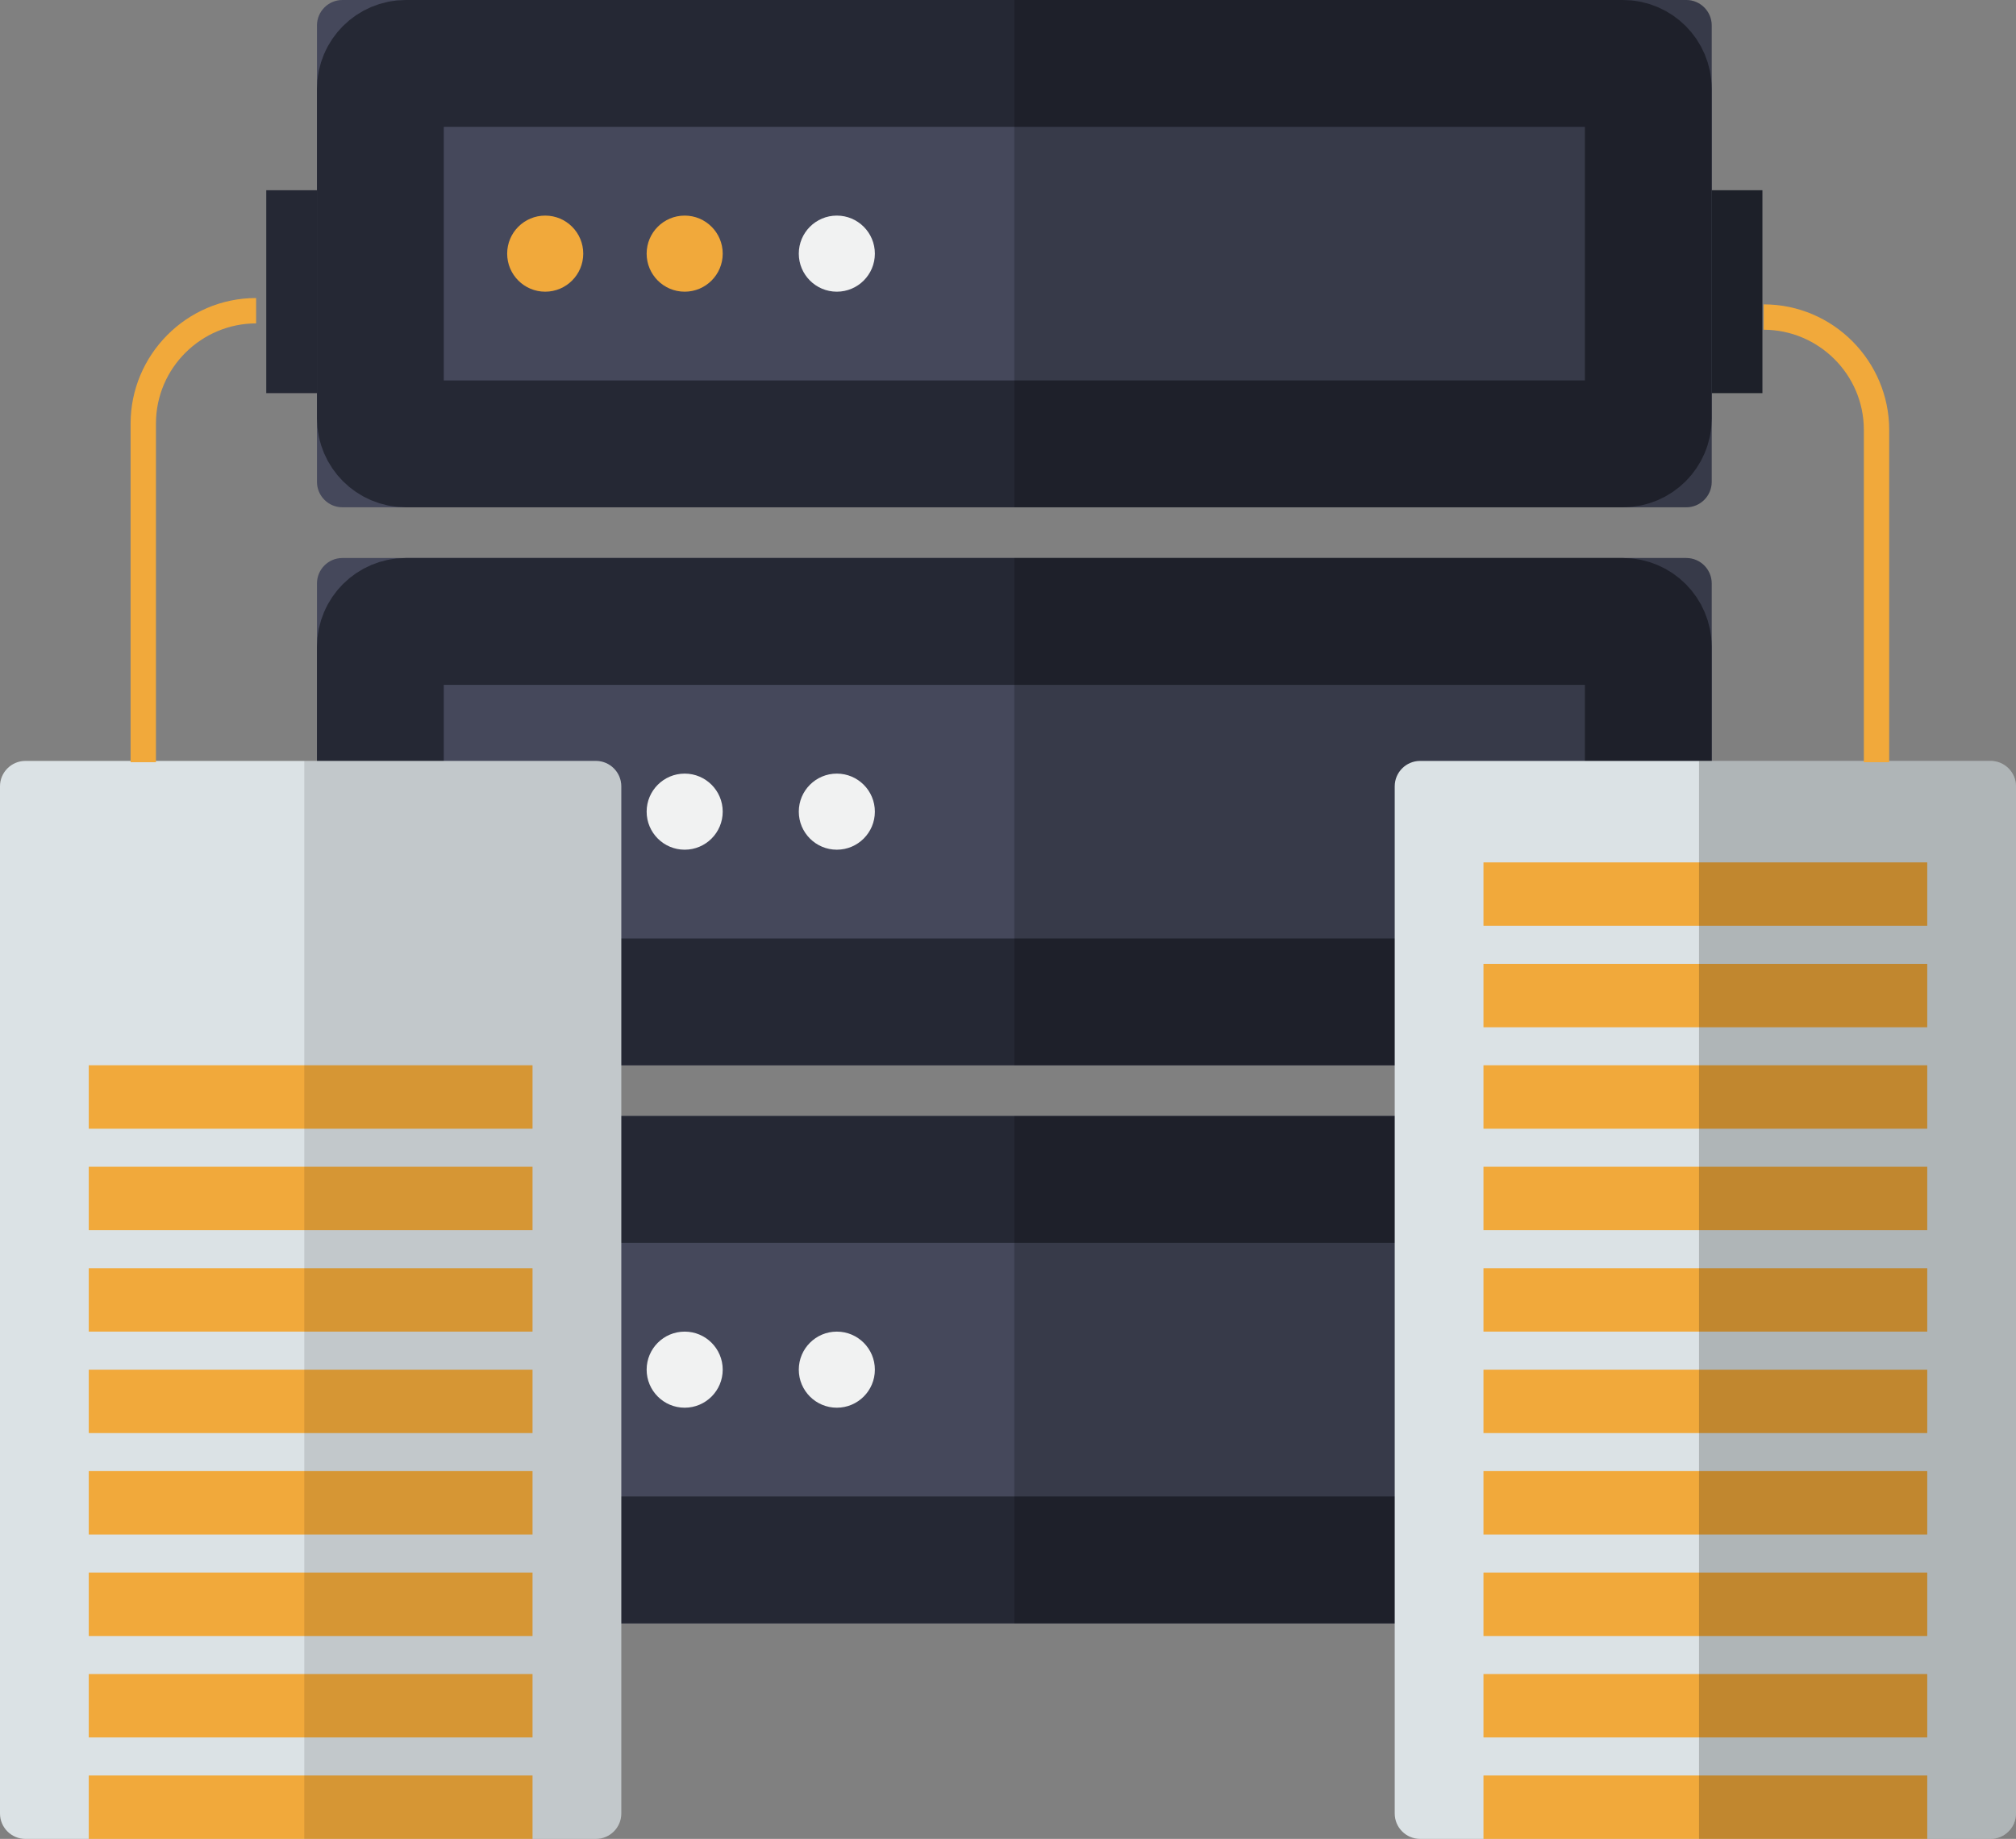
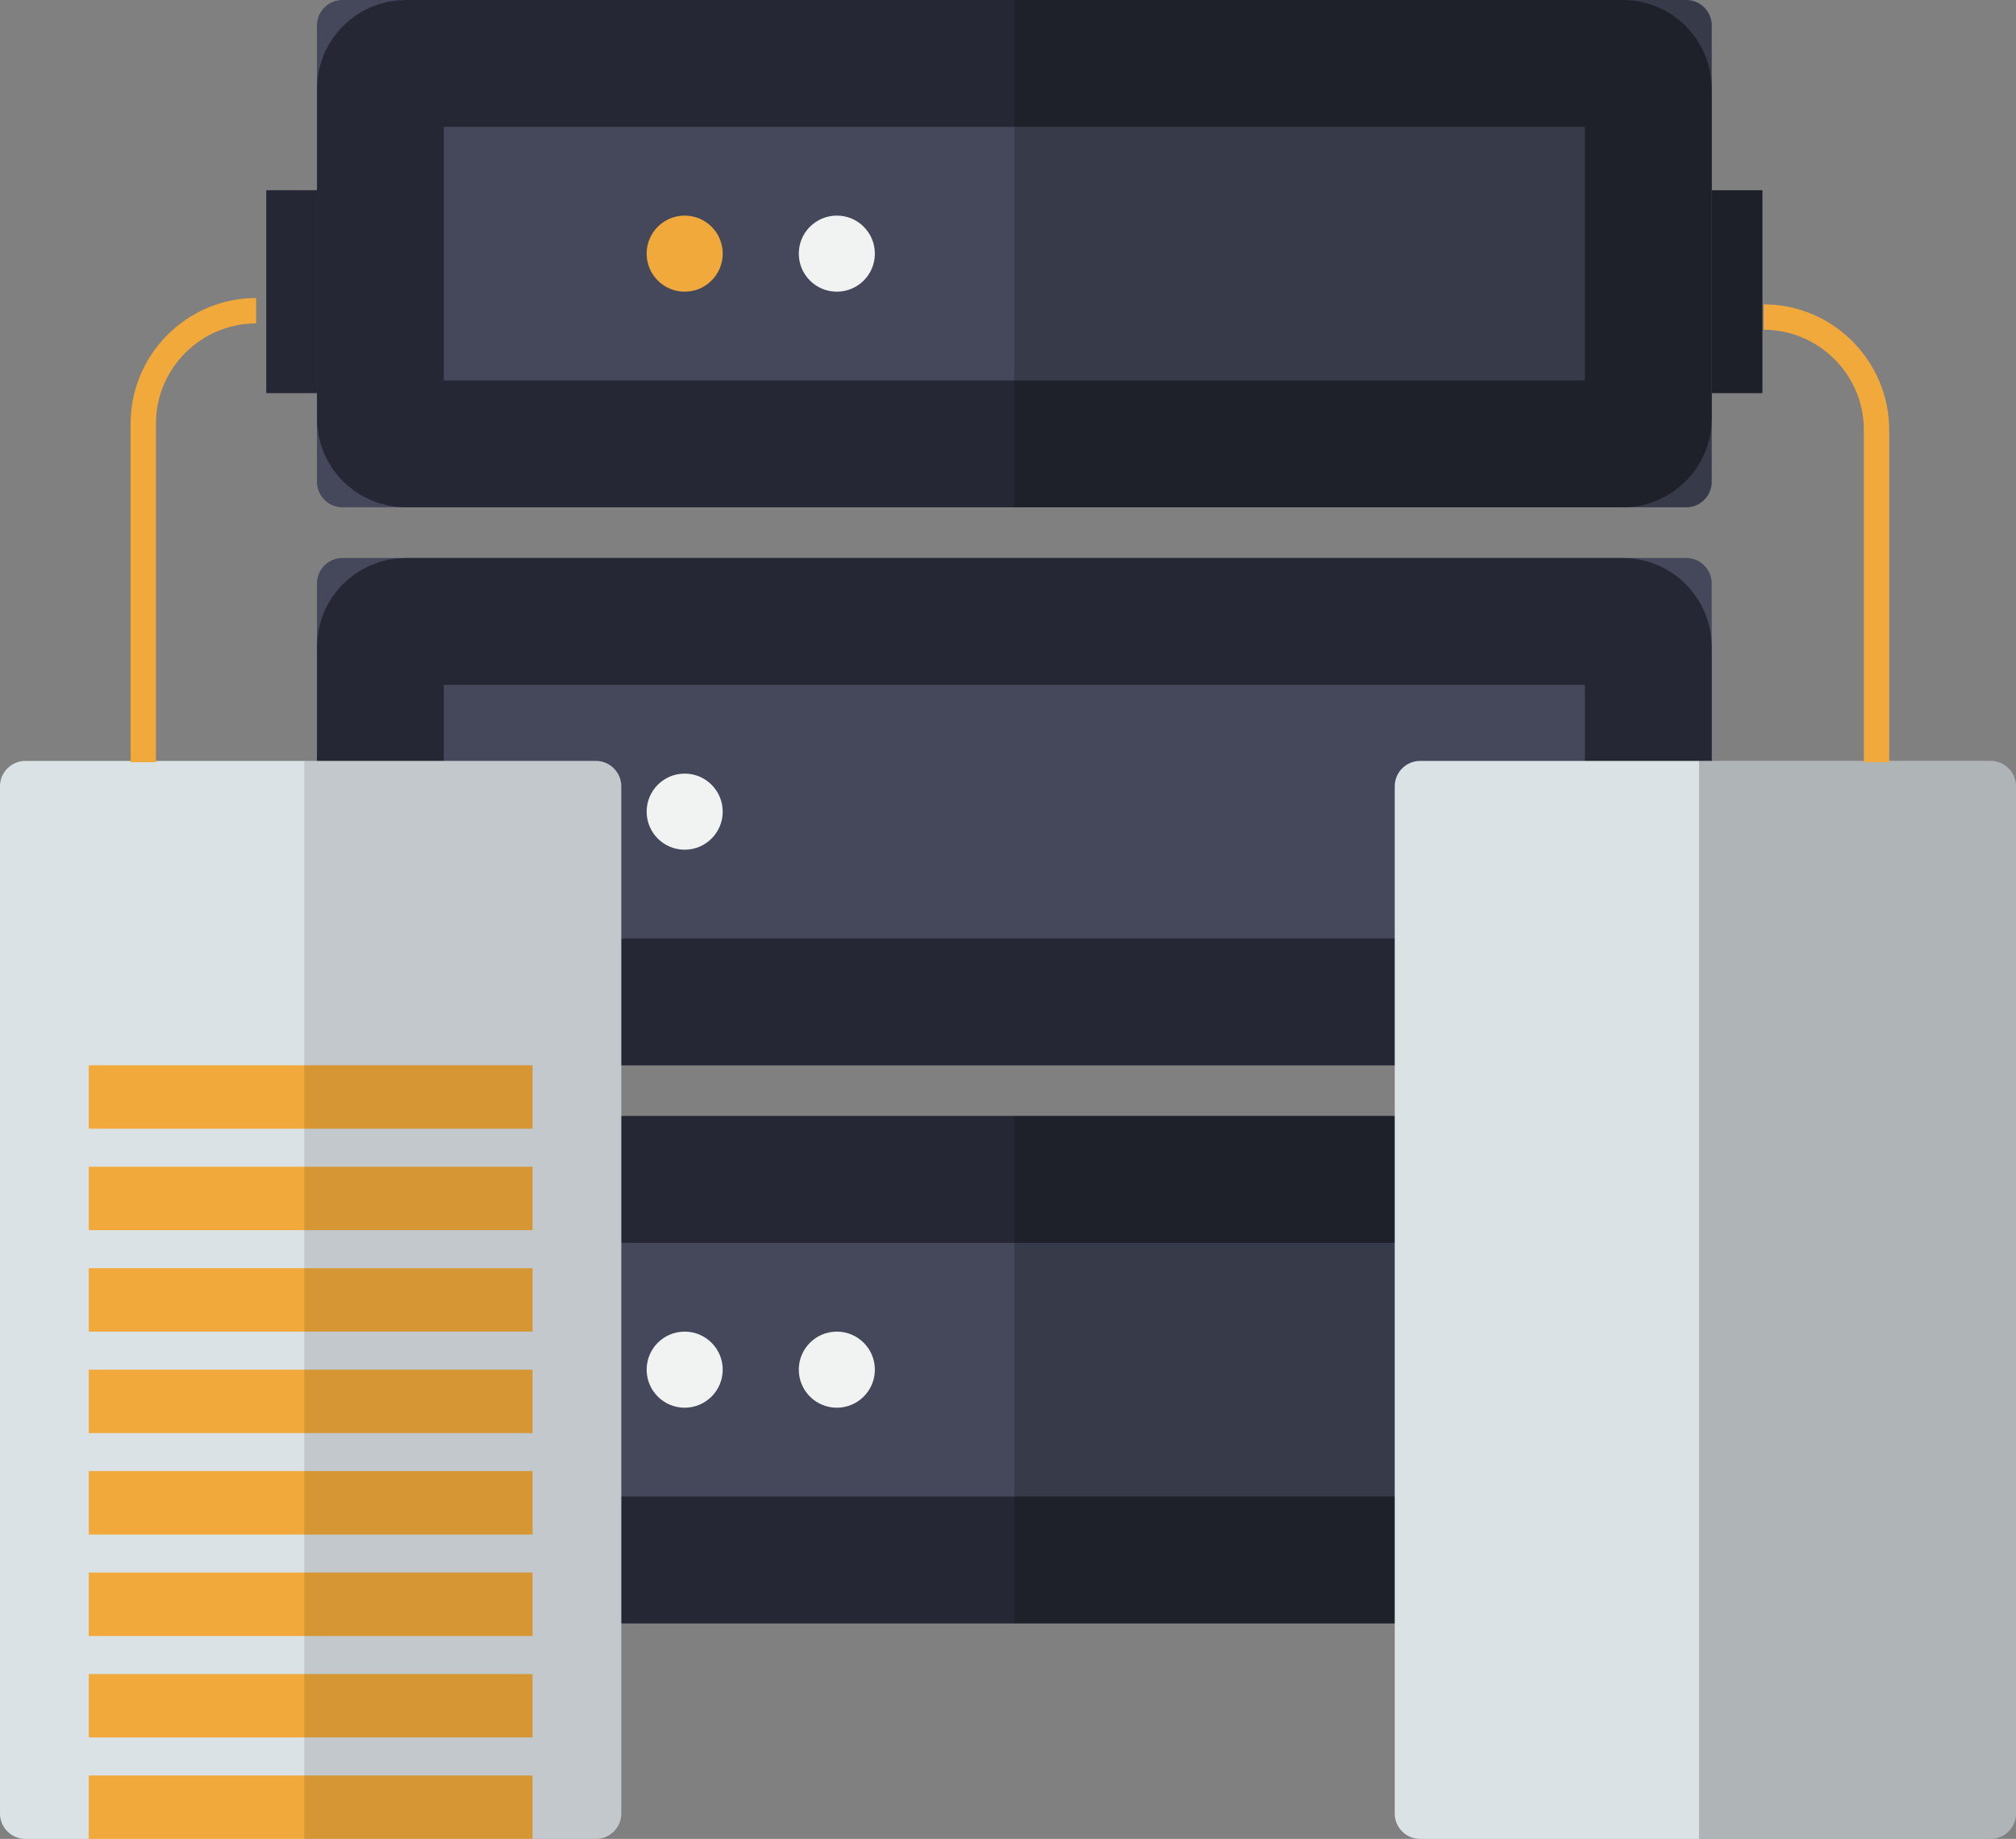
<svg xmlns="http://www.w3.org/2000/svg" version="1.1" id="Layer_1" x="0px" y="0px" width="159px" height="145px" viewBox="0 0 159 145" style="enable-background:new 0 0 159 145;" xml:space="preserve">
  <rect x="0" y="0" width="159" height="145" fill="#808080" stroke="none" />
  <style type="text/css">
	.st0{fill:#45485B;}
	.st1{fill:none;stroke:#252834;stroke-width:10;}
	.st2{fill-opacity:0.2;}
	.st3{fill:#F1A93B;}
	.st4{fill:#F1F2F2;}
	.st5{fill:#252834;}
	.st6{fill:#1D2029;}
	.st7{fill:#DBE2E5;}
	.st8{opacity:0.58;fill-opacity:0.2;enable-background:new    ;}
</style>
  <g>
    <g transform="translate(25)">
      <g>
        <path id="a" class="st0" d="M2,0h106c1.1,0,2,0.9,2,2v36c0,1.1-0.9,2-2,2H2c-1.1,0-2-0.9-2-2V2C0,0.9,0.9,0,2,0z" />
      </g>
      <path class="st1" d="M7,5h96c1.1,0,2,0.9,2,2v26c0,1.1-0.9,2-2,2H7c-1.1,0-2-0.9-2-2V7C5,5.9,5.9,5,7,5z" />
    </g>
    <path class="st2" d="M80,0h53c1.1,0,2,0.9,2,2v36c0,1.1-0.9,2-2,2H80V0z" />
    <g transform="translate(25 44)">
      <g>
        <path id="b" class="st0" d="M2,0h106c1.1,0,2,0.9,2,2v36c0,1.1-0.9,2-2,2H2c-1.1,0-2-0.9-2-2V2C0,0.9,0.9,0,2,0z" />
      </g>
      <path class="st1" d="M7,5h96c1.1,0,2,0.9,2,2v26c0,1.1-0.9,2-2,2H7c-1.1,0-2-0.9-2-2V7C5,5.9,5.9,5,7,5z" />
    </g>
-     <path class="st2" d="M80,44h53c1.1,0,2,0.9,2,2v36c0,1.1-0.9,2-2,2H80V44z" />
    <g transform="translate(25 88)">
      <g>
        <path id="c" class="st0" d="M2,0h106c1.1,0,2,0.9,2,2v36c0,1.1-0.9,2-2,2H2c-1.1,0-2-0.9-2-2V2C0,0.9,0.9,0,2,0z" />
      </g>
      <path class="st1" d="M7,5h96c1.1,0,2,0.9,2,2v26c0,1.1-0.9,2-2,2H7c-1.1,0-2-0.9-2-2V7C5,5.9,5.9,5,7,5z" />
    </g>
    <path class="st2" d="M80,88h53c1.1,0,2,0.9,2,2v36c0,1.1-0.9,2-2,2H80V88z" />
    <g transform="translate(40 17)">
-       <circle class="st3" cx="3" cy="3" r="3" />
      <circle class="st3" cx="14" cy="3" r="3" />
      <circle class="st4" cx="26" cy="3" r="3" />
    </g>
    <g transform="translate(40 61)">
      <circle class="st4" cx="3" cy="3" r="3" />
      <circle class="st4" cx="14" cy="3" r="3" />
-       <circle class="st4" cx="26" cy="3" r="3" />
    </g>
    <g transform="translate(40 105)">
      <circle class="st4" cx="3" cy="3" r="3" />
      <circle class="st4" cx="14" cy="3" r="3" />
      <circle class="st4" cx="26" cy="3" r="3" />
    </g>
    <path class="st5" d="M21,15h4v16h-4V15z" />
    <path class="st6" d="M135,15h4v16h-4V15z" />
    <g>
      <path class="st7" d="M2,60h45c1.1,0,2,0.9,2,2v81c0,1.1-0.9,2-2,2H2c-1.1,0-2-0.9-2-2V62C0,60.9,0.9,60,2,60z" />
      <path class="st3" d="M7,140h35v5H7V140z M7,132h35v5H7V132z M7,124h35v5H7V124z M7,116h35v5H7V116z M7,108h35v5H7V108z M7,100h35    v5H7V100z M7,92h35v5H7V92z M7,84h35v5H7V84z" />
      <path class="st8" d="M24,60h23c1.1,0,2,0.9,2,2v81c0,1.1-0.9,2-2,2H24V60z" />
      <path class="st3" d="M12.3,60.1h-2V33.4c0-5.4,4.4-9.9,9.9-9.9v2c-4.3,0-7.9,3.5-7.9,7.9l0,0C12.3,33.4,12.3,60.1,12.3,60.1z" />
    </g>
    <g>
      <path class="st7" d="M157,60h-45c-1.1,0-2,0.9-2,2v81c0,1.1,0.9,2,2,2h45c1.1,0,2-0.9,2-2V62C159,60.9,158.1,60,157,60z" />
-       <path class="st3" d="M152,140h-35v5h35V140z M152,132h-35v5h35V132z M152,124h-35v5h35V124z M152,116h-35v5h35V116z M152,108h-35    v5h35V108z M152,100h-35v5h35V100z M152,92h-35v5h35V92z M152,84h-35v5h35V84z M152,76h-35v5h35V76z M152,68h-35v5h35V68z" />
      <path class="st2" d="M134,60h23c1.1,0,2,0.9,2,2v81c0,1.1-0.9,2-2,2h-23V60z" />
      <path class="st3" d="M147,60.1h2V33.9c0-5.4-4.4-9.9-9.9-9.9v2c4.3,0,7.9,3.5,7.9,7.9V60.1z" />
    </g>
  </g>
</svg>